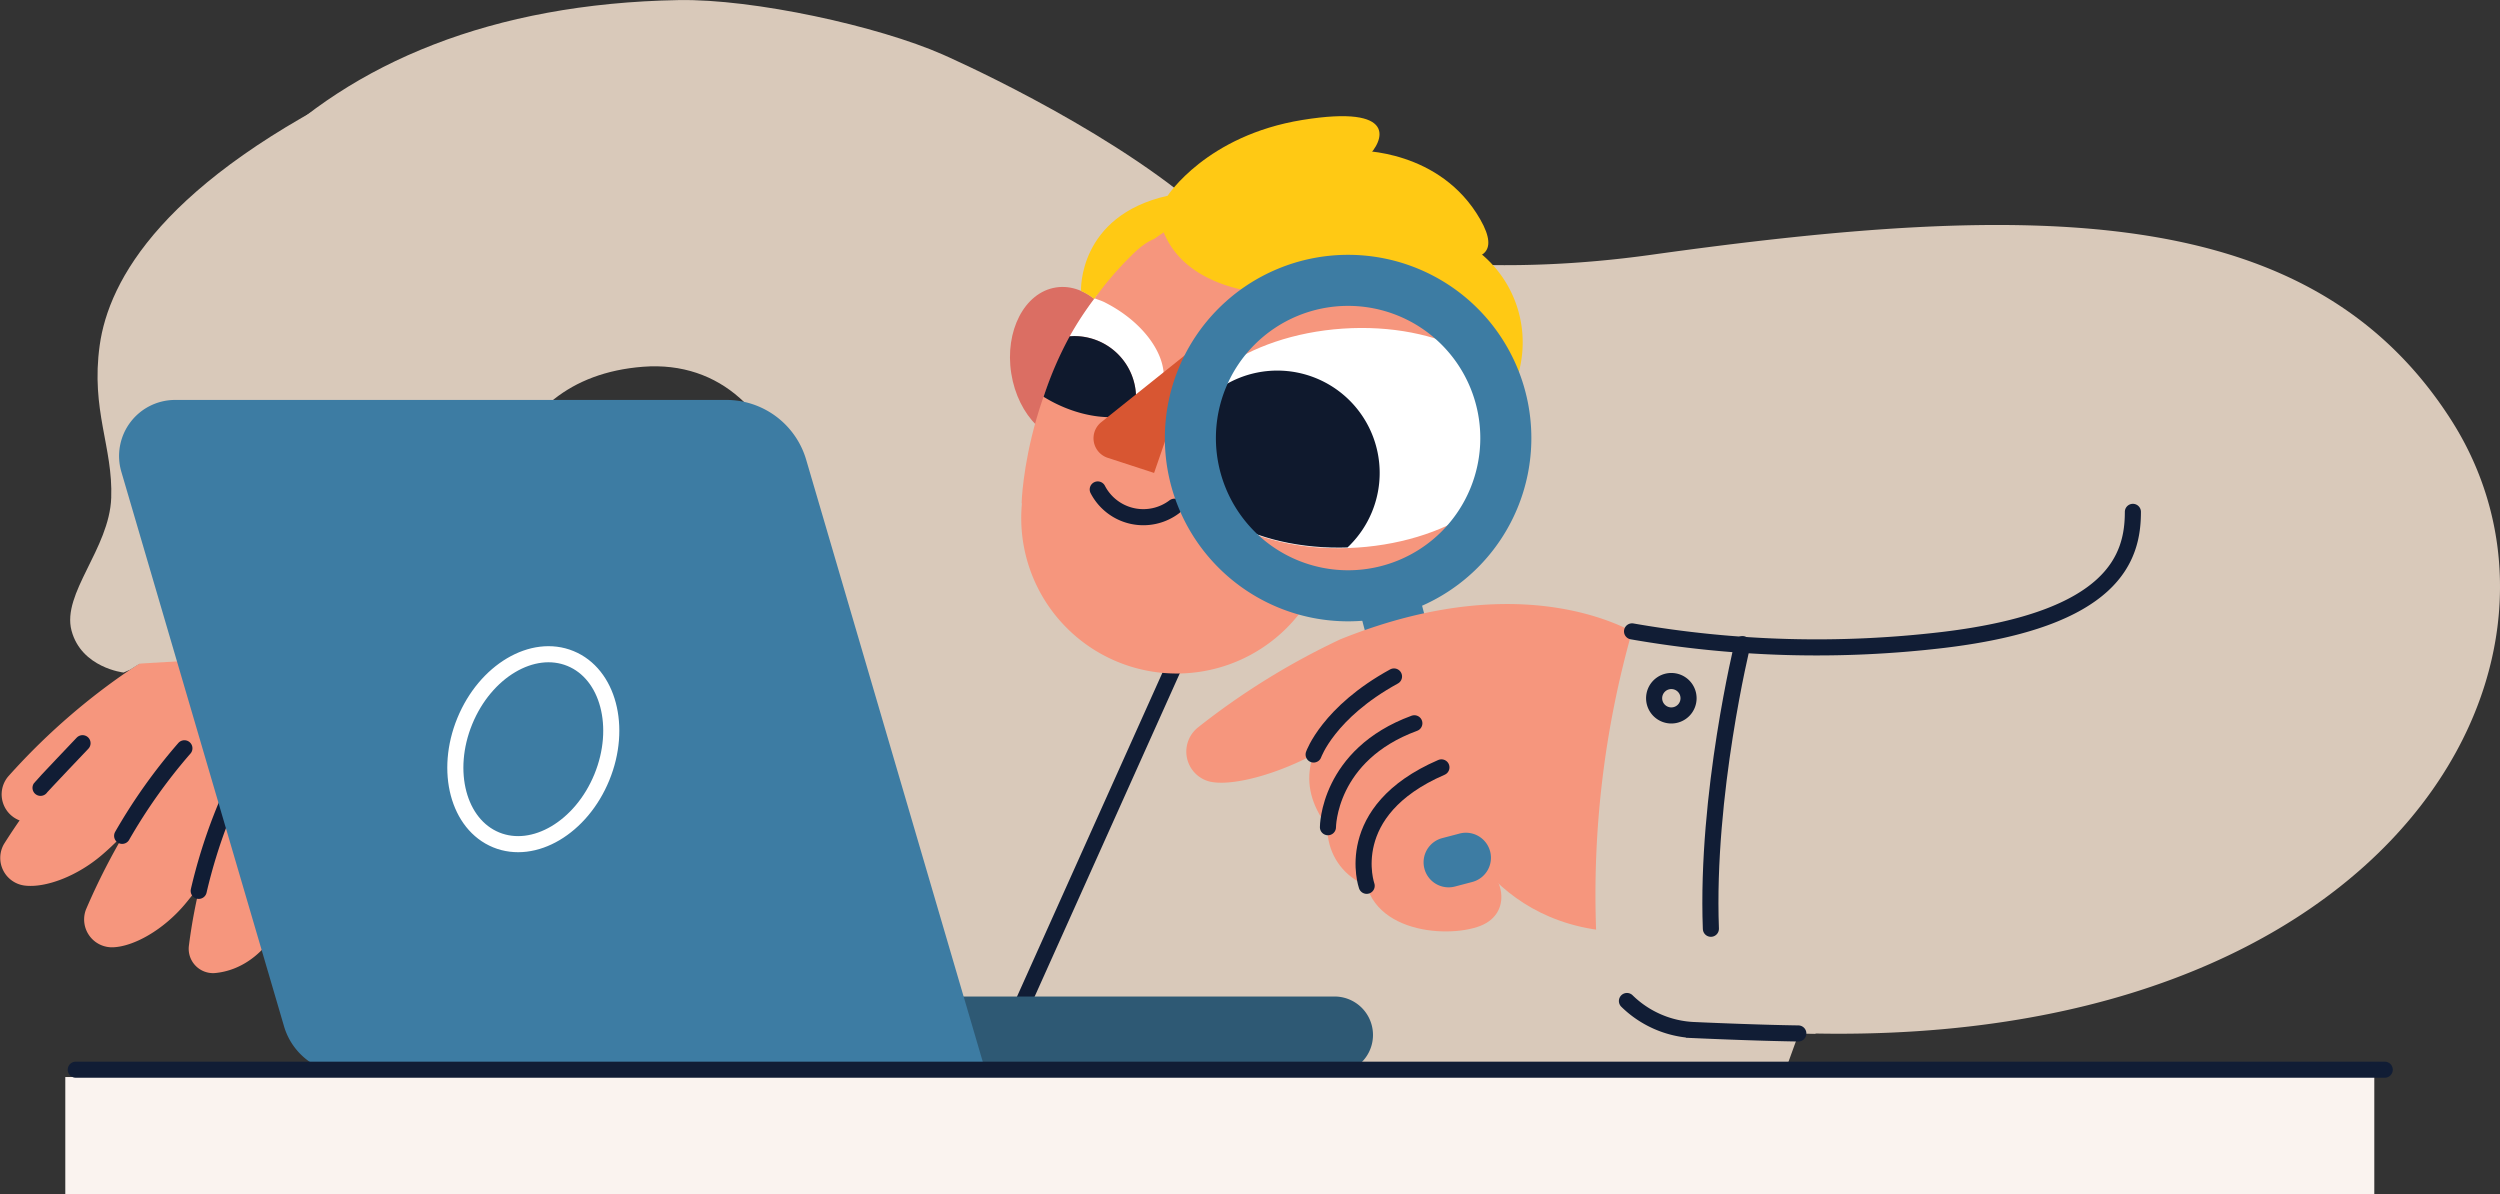
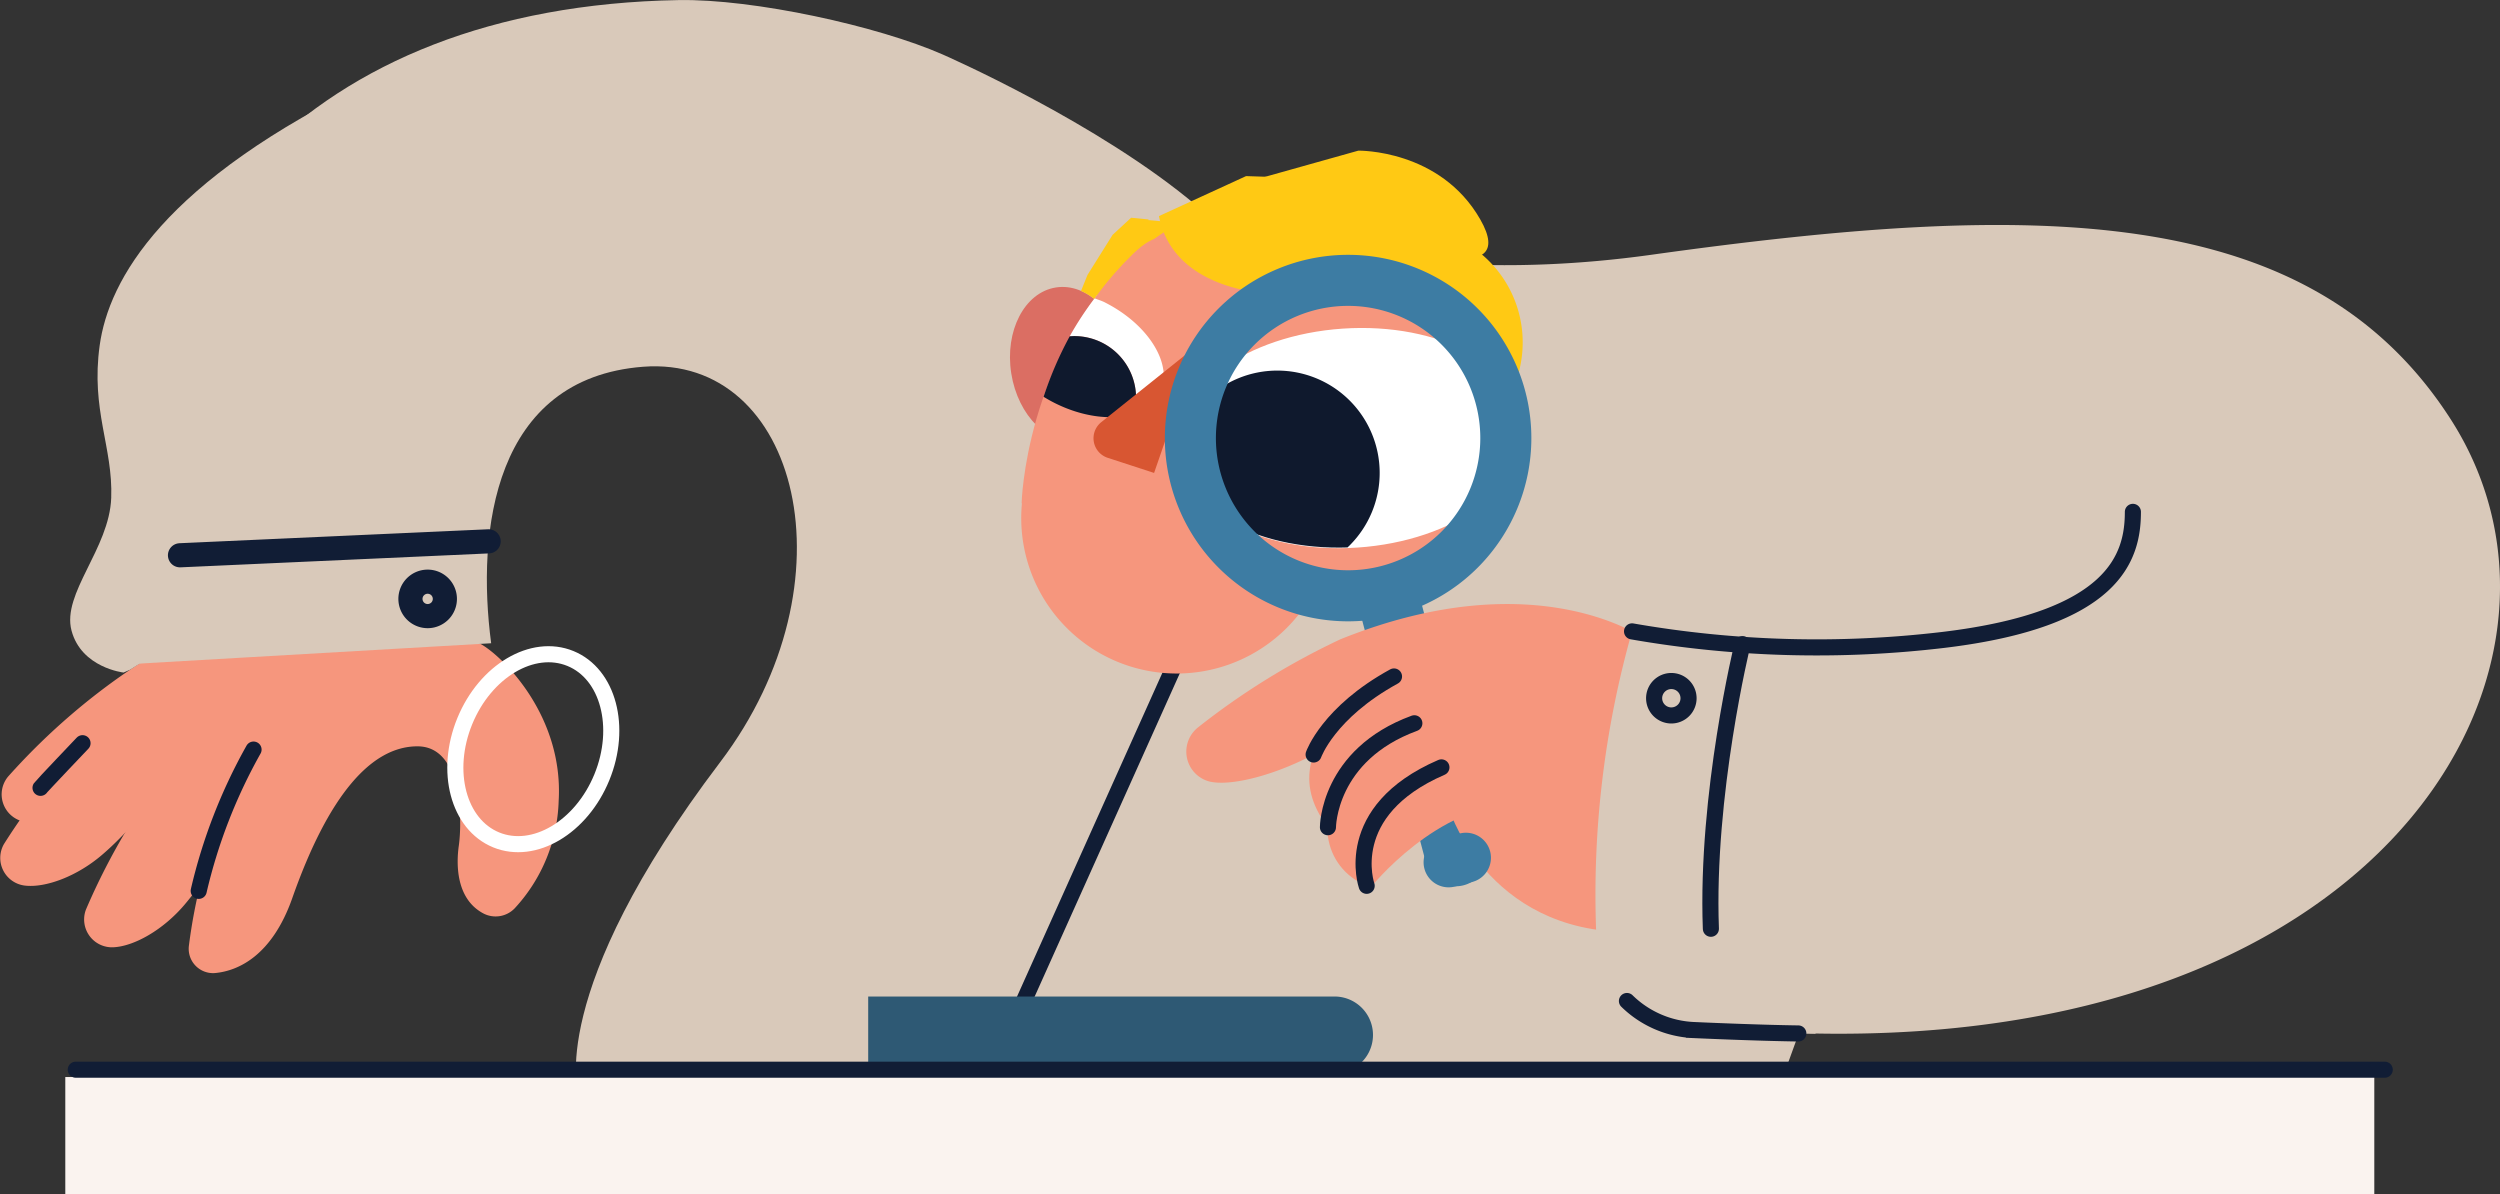
<svg xmlns="http://www.w3.org/2000/svg" width="310.676" height="148.385" viewBox="0 0 310.676 148.385">
  <rect x="0" y="0" width="310.676" height="148.385" fill="#333333" stroke="none" />
  <defs>
    <clipPath id="clip-path">
      <rect id="Rectangle_1315" data-name="Rectangle 1315" width="310.676" height="148.385" fill="none" />
    </clipPath>
    <clipPath id="clip-path-2">
      <path id="Tracé_6914" data-name="Tracé 6914" d="M269.423,69.337c-12.018.81-21.35,7.557-20.844,15.071s10.66,12.948,22.678,12.138,21.351-7.558,20.844-15.071c-.473-7.016-9.354-12.218-20.313-12.217-.778,0-1.568.026-2.364.08" transform="translate(-248.559 -69.257)" fill="none" />
    </clipPath>
  </defs>
  <g id="nasa" transform="translate(-1013.324 -3511)">
    <g id="chef-projet" transform="translate(1013.324 3511)">
      <g id="Groupe_3056" data-name="Groupe 3056">
        <g id="Groupe_3055" data-name="Groupe 3055" clip-path="url(#clip-path)">
          <path id="Tracé_6882" data-name="Tracé 6882" d="M224.926,96.328s-6.448-1.039-9.472,1.5-4.836,12.973,1.84,16.886c0,0,.935,7.235,11.377,9.894,10.42,2.653,15.994-2.258,16.531-3.506,0,0,6.8-.935,8.863-6.281a2.609,2.609,0,0,0-.176-2.07c-7.608-1.476-13.811-7.063-16.133-11.435-2.951-1.44-5.445-2.5-6.567-2.894-3.952-1.385-6.261-2.1-6.261-2.1" transform="translate(-87.768 -39.655)" fill="#ffc914" />
          <path id="Tracé_6883" data-name="Tracé 6883" d="M56.147,137.9s-13.288,12.715-16.2,35.536a3.026,3.026,0,0,0,3.2,3.431c2.766-.236,7.077-2.009,9.648-9.324,4.47-12.716,9.788-18.854,15.549-18.854s5.529,9.633,5.144,12.33c-.324,2.27-.385,6.616,3.056,8.44a3.286,3.286,0,0,0,3.886-.64,20.522,20.522,0,0,0,5.465-13.349c.617-10.4-6.7-17.725-9.556-19.421s-20.191,1.85-20.191,1.85" transform="translate(-16.469 -55.942)" fill="#f6967d" />
          <path id="Tracé_6884" data-name="Tracé 6884" d="M32.99,153.236s-8.7,8.329-14.98,23a3.462,3.462,0,0,0,3.435,4.7c2.531-.127,6.134-2.133,8.81-5.288,5.574-6.571,7.914-14.716,13.771-18.368s-11.036-4.046-11.036-4.046" transform="translate(-7.323 -63.22)" fill="#f6967d" />
          <path id="Tracé_6885" data-name="Tracé 6885" d="M18.931,143.9S9.024,150.751.5,164.247a3.462,3.462,0,0,0,2.647,5.182c2.519.275,6.394-1.134,9.536-3.826,6.543-5.605,10.146-13.277,16.506-15.955S18.931,143.9,18.931,143.9" transform="translate(0 -59.37)" fill="#f6967d" />
          <path id="Tracé_6886" data-name="Tracé 6886" d="M22.639,135.268S11.746,140.4,1.127,152.322a3.462,3.462,0,0,0,1.765,5.546c2.44.683,6.493-.074,10.033-2.216,7.372-4.46,12.179-11.439,18.892-13.042s-9.179-7.342-9.179-7.342" transform="translate(-0.129 -55.807)" fill="#f6967d" />
          <path id="Tracé_6887" data-name="Tracé 6887" d="M38.076,131.614s26.154-5.848,31.471,2.552-8.786,7.013-8.786,7.013-11.455,6.242-11.738,6.242-9.031-4.22-9.031-4.22Z" transform="translate(-15.709 -53.482)" fill="#f6967d" />
          <path id="Tracé_6888" data-name="Tracé 6888" d="M48.851,158.574a66.558,66.558,0,0,0-6.813,17.555" transform="translate(-17.343 -65.422)" fill="none" stroke="#111d35" stroke-linecap="round" stroke-width="2" />
-           <path id="Tracé_6889" data-name="Tracé 6889" d="M25.841,169.179A68.247,68.247,0,0,1,33.576,158.3" transform="translate(-10.661 -65.31)" fill="none" stroke="#111d35" stroke-linecap="round" stroke-width="2" />
          <path id="Tracé_6890" data-name="Tracé 6890" d="M8.573,162.768c.154-.231,5.221-5.549,5.221-5.549" transform="translate(-3.537 -64.863)" fill="none" stroke="#111d35" stroke-linecap="round" stroke-width="2" />
          <path id="Tracé_6891" data-name="Tracé 6891" d="M309.833,173.759H213.139v-74.8H336.96Z" transform="translate(-87.934 -40.828)" fill="#d9c9ba" />
          <path id="Tracé_6892" data-name="Tracé 6892" d="M71.358,79.937c-1.85-14.026.335-32.917,18.868-34.36,19.3-1.5,26.583,26.717,9.595,49.129-21.848,28.823-17.608,41.23-17.608,41.23h70.375c5.372,0,0-51.3,0-51.3s21.608-46.162,6.571-58.957c-12.251-10.424-31.671-18.9-31.671-18.9-8.03-3.54-23.51-6.937-32.848-6.769C48.264.841,25.016,29.577,25.016,65.547c0,0-.032,7.435.662,17.029Z" transform="translate(-10.321 0)" fill="#d9c9ba" />
          <line id="Ligne_213" data-name="Ligne 213" x1="23.874" y2="53.175" transform="translate(123.194 80.218)" fill="none" stroke="#111d35" stroke-linecap="round" stroke-width="2" />
          <path id="Tracé_6893" data-name="Tracé 6893" d="M214.975,36.11a4.477,4.477,0,0,1,6.466-2.249c9.343,5.564,33.136,16.553,69.216,11.515,47.472-6.627,81.912-6.842,99.414,20.5,20.275,31.673-10.109,82.768-91.021,75.62A14.117,14.117,0,0,1,286.3,125.9l3.294-30.389a4.482,4.482,0,0,0-2.848-4.667L210.068,61.366a4.482,4.482,0,0,1-2.575-5.792Z" transform="translate(-85.481 -13.71)" fill="#d9c9ba" />
          <path id="Tracé_6894" data-name="Tracé 6894" d="M227.923,69.227c.835,5.287-1.645,10.072-5.54,10.687s-7.729-3.173-8.564-8.46,1.645-10.072,5.54-10.687,7.729,3.172,8.564,8.46" transform="translate(-88.148 -25.043)" fill="#db6e63" />
          <path id="Tracé_6895" data-name="Tracé 6895" d="M250.872,78.73A19.971,19.971,0,1,1,270.843,98.7,19.971,19.971,0,0,1,250.872,78.73" transform="translate(-103.501 -24.242)" fill="#f6967d" />
          <path id="Tracé_6896" data-name="Tracé 6896" d="M237.575,46.43l-5.591,9.364,2.8,5.028,12.03-7.75-2.3-6.007Z" transform="translate(-95.709 -19.155)" fill="#ffc914" />
          <path id="Tracé_6897" data-name="Tracé 6897" d="M216.04,96.016a19.324,19.324,0,1,1,19.324,19.324A19.324,19.324,0,0,1,216.04,96.016" transform="translate(-89.131 -31.641)" fill="#f6967d" />
          <path id="Tracé_6898" data-name="Tracé 6898" d="M226.984,67.132a24.77,24.77,0,1,1,24.77,24.77,24.77,24.77,0,0,1-24.77-24.77" transform="translate(-93.646 -17.477)" fill="#f6967d" />
          <path id="Tracé_6899" data-name="Tracé 6899" d="M300.341,161.087h0a3.831,3.831,0,0,1-4.68-2.731l-8.575-32.607,7.41-1.949,8.575,32.607a3.831,3.831,0,0,1-2.731,4.68" transform="translate(-118.443 -51.076)" fill="#3d7ca3" />
          <path id="Tracé_6900" data-name="Tracé 6900" d="M308.023,132.166s-13.409-9.864-37.916,0a90.62,90.62,0,0,0-17.715,10.969,3.84,3.84,0,0,0,1.4,6.691c2.623.668,8.3-.768,13.388-3.557,11.945-6.55,24.892-10.1,34.525-5.01Z" transform="translate(-103.541 -52.719)" fill="#f6967d" />
          <path id="Tracé_6901" data-name="Tracé 6901" d="M289.157,141.674s-18.573,8.246-9.864,19.574l19.5-8.554Z" transform="translate(-114.268 -58.45)" fill="#f6967d" />
          <path id="Tracé_6902" data-name="Tracé 6902" d="M293.341,152.563s-5.472,0-9.98,6.011-2.89,12.639,2.813,14.642c0,0,8.246-10.327,18.188-10.327s-11.02-10.326-11.02-10.326" transform="translate(-115.833 -62.942)" fill="#f6967d" />
-           <path id="Tracé_6903" data-name="Tracé 6903" d="M298.655,162.008s-9.248,2.928-10.019,11.791,10.1,9.787,14.412,8.092,2.851-7.321-1.464-8.631,3.083-3.352,3.083-3.352Z" transform="translate(-119.066 -66.839)" fill="#f6967d" />
          <path id="Tracé_6904" data-name="Tracé 6904" d="M303.219,155.194s5.164,16.115,24.276,14.878,16.107-29.829,0-36.3-29.331,4.077-29.331,4.077Z" transform="translate(-123.013 -54.322)" fill="#f6967d" />
          <path id="Tracé_6905" data-name="Tracé 6905" d="M277.894,152.8s1.822-5.227,9.989-9.7" transform="translate(-114.65 -59.036)" fill="none" stroke="#111d35" stroke-linecap="round" stroke-width="2" />
          <path id="Tracé_6906" data-name="Tracé 6906" d="M280.924,165.924s0-8.978,10.739-12.918" transform="translate(-115.9 -63.125)" fill="none" stroke="#111d35" stroke-linecap="round" stroke-width="2" />
          <path id="Tracé_6907" data-name="Tracé 6907" d="M288.848,177.055s-3.272-9.286,9.29-14.719" transform="translate(-119.011 -66.974)" fill="none" stroke="#111d35" stroke-linecap="round" stroke-width="2" />
          <path id="Tracé_6908" data-name="Tracé 6908" d="M216.122,83.3s.382-17.943,13.868-31.019c11.114-10.776,4.682,25.932,4.682,25.932Z" transform="translate(-89.165 -20.753)" fill="#f6967d" />
-           <path id="Tracé_6909" data-name="Tracé 6909" d="M228.685,46.3s-.419-9.32,10.765-11.834c0,0,4.816-7.494,16.761-9.421s10.134,2.605,8.054,4.616-29.323,8.948-29.323,8.948Z" transform="translate(-94.347 -10.141)" fill="#ffc914" />
          <path id="Tracé_6910" data-name="Tracé 6910" d="M276.934,31.868s10.161-.193,15.157,8.554S281.7,43.45,281.7,43.45l-19.6-7.42Z" transform="translate(-108.133 -13.147)" fill="#ffc914" />
          <path id="Tracé_6911" data-name="Tracé 6911" d="M284.376,46.271a14.305,14.305,0,0,1,5.664,14.739c-1.857,9.411-7.684-6.142-7.684-6.142L259.792,51.9s-12.729.073-14.617-9.676L256,37.254l8.323.27Z" transform="translate(-101.151 -15.37)" fill="#ffc914" />
          <path id="Tracé_6912" data-name="Tracé 6912" d="M292.094,81.6c.506,7.513-8.826,14.261-20.844,15.071s-22.171-4.625-22.678-12.138,8.826-14.261,20.844-15.071,22.172,4.624,22.678,12.138" transform="translate(-102.545 -28.625)" fill="#fff" />
        </g>
      </g>
      <g id="Groupe_3058" data-name="Groupe 3058" transform="translate(146.012 40.684)">
        <g id="Groupe_3057" data-name="Groupe 3057" clip-path="url(#clip-path-2)">
          <path id="Tracé_6913" data-name="Tracé 6913" d="M248.558,91.121a12.721,12.721,0,1,1,12.72,12.72,12.72,12.72,0,0,1-12.72-12.72" transform="translate(-248.559 -73.03)" fill="#0f192d" />
        </g>
      </g>
      <g id="Groupe_3060" data-name="Groupe 3060">
        <g id="Groupe_3059" data-name="Groupe 3059" clip-path="url(#clip-path)">
          <path id="Tracé_6915" data-name="Tracé 6915" d="M307.173,182.3l-2.115.556a3.11,3.11,0,0,1-1.582-6.016l2.115-.556a3.11,3.11,0,1,1,1.582,6.015" transform="translate(-124.247 -72.688)" fill="#3d7ca3" />
          <path id="Tracé_6916" data-name="Tracé 6916" d="M21.482,89.021s-5.235-.586-6.468-5.209,4.7-10.173,4.932-16.492S17.39,56.437,18.514,48.353s7.822-20.4,34.067-32.967,8.581,32.967,8.581,32.967L45.225,74.1,22.294,88.667" transform="translate(-6.125 -5.443)" fill="#d9c9ba" />
          <path id="Tracé_6917" data-name="Tracé 6917" d="M230.691,63.628c-.439-.223-.859-.34-1.3-.52a40.329,40.329,0,0,0-3.1,4.722c.183-.013.367-.028.553-.028a7.67,7.67,0,0,1,7.435,9.651,5.253,5.253,0,0,0,3.214-2.541c1.745-3.441-1.3-8.493-6.805-11.283" transform="translate(-93.362 -26.036)" fill="#fff" />
          <path id="Tracé_6918" data-name="Tracé 6918" d="M224.57,71.1c-.187,0-.369.015-.553.028a44.981,44.981,0,0,0-3.244,7.514c.423.261.863.511,1.321.744,3.553,1.8,7.258,2.219,9.91,1.364a7.669,7.669,0,0,0-7.435-9.65" transform="translate(-91.084 -29.333)" fill="#0f192d" />
          <path id="Tracé_6919" data-name="Tracé 6919" d="M337.607,170.861a120.064,120.064,0,0,1,4.46-37.294L363.8,136.1l8.6,29.507-7.553,17.959s-6.555-.079-15.1-.458a12.73,12.73,0,0,1-12.145-12.25" transform="translate(-139.252 -55.105)" fill="#d9c9ba" />
          <path id="Tracé_6920" data-name="Tracé 6920" d="M365.475,215.794s-4.435-.043-12.978-.422a12.663,12.663,0,0,1-8.319-3.61" transform="translate(-141.997 -87.366)" fill="none" stroke="#111d35" stroke-linecap="round" stroke-width="2" />
          <path id="Tracé_6921" data-name="Tracé 6921" d="M345.258,123.136a133.321,133.321,0,0,0,38.657,1.063c21.27-2.544,23.582-10.252,23.582-15.915" transform="translate(-142.442 -44.674)" fill="none" stroke="#111d35" stroke-linecap="round" stroke-width="2" />
          <line id="Ligne_214" data-name="Ligne 214" x1="38.358" y2="1.733" transform="translate(22.367 67.272)" fill="none" stroke="#111d35" stroke-linecap="round" stroke-width="3" />
          <path id="Tracé_6922" data-name="Tracé 6922" d="M86.828,125.193a2.139,2.139,0,1,1,2.139,2.139A2.139,2.139,0,0,1,86.828,125.193Z" transform="translate(-35.822 -50.768)" fill="none" stroke="#111d35" stroke-linecap="round" stroke-width="3" />
          <path id="Tracé_6923" data-name="Tracé 6923" d="M349.928,146.209a2.139,2.139,0,1,1,2.139,2.139A2.139,2.139,0,0,1,349.928,146.209Z" transform="translate(-144.369 -59.439)" fill="none" stroke="#111d35" stroke-linecap="round" stroke-width="2" />
          <path id="Tracé_6924" data-name="Tracé 6924" d="M365.822,136.262s-4.566,18.669-3.931,35.373" transform="translate(-149.279 -56.217)" fill="none" stroke="#111d35" stroke-linecap="round" stroke-width="2" />
          <path id="Tracé_6925" data-name="Tracé 6925" d="M244.373,72.847,232.288,82.52a2.557,2.557,0,0,0,.805,4.427l5.764,1.879Z" transform="translate(-95.438 -30.054)" fill="#d85632" />
-           <path id="Tracé_6926" data-name="Tracé 6926" d="M241.753,105.688a6.378,6.378,0,0,1-9.526-2.145" transform="translate(-95.809 -42.718)" fill="none" stroke="#111d35" stroke-linecap="round" stroke-width="2" />
          <path id="Tracé_6927" data-name="Tracé 6927" d="M269.194,53.908a22.773,22.773,0,1,0,22.773,22.773,22.773,22.773,0,0,0-22.773-22.773m0,39.2a16.428,16.428,0,1,1,16.428-16.428,16.428,16.428,0,0,1-16.428,16.428" transform="translate(-101.665 -22.241)" fill="#3d7ca3" />
          <path id="Tracé_6928" data-name="Tracé 6928" d="M228.686,55.164a7.086,7.086,0,0,1,1.635.985l3.754-5.277,3.02-4.594-2.182-.217-2.3,2.124-3.122,4.986Z" transform="translate(-94.348 -19.003)" fill="#ffc914" />
          <path id="Tracé_6929" data-name="Tracé 6929" d="M241.618,220.367H183.665v-9.556h57.953a4.778,4.778,0,1,1,0,9.556" transform="translate(-75.774 -86.974)" fill="#2e5974" />
-           <path id="Tracé_6930" data-name="Tracé 6930" d="M32.158,84.606H100.65a10.343,10.343,0,0,1,9.925,7.432L132.944,168.3H53.5a8.14,8.14,0,0,1-7.811-5.849L25.471,93.536a6.968,6.968,0,0,1,6.687-8.93" transform="translate(-10.391 -34.906)" fill="#3d7ca3" />
          <path id="Tracé_6931" data-name="Tracé 6931" d="M114.532,153.692c-2.549,6.224-8.429,9.709-13.133,7.782s-6.452-8.534-3.9-14.759,8.429-9.709,13.133-7.782S117.081,147.468,114.532,153.692Z" transform="translate(-39.74 -57.1)" fill="none" stroke="#fff" stroke-linecap="round" stroke-width="2" />
          <path id="Tracé_7413" data-name="Tracé 7413" d="M0,0H286.94V14.542H0Z" transform="translate(8.115 133.842)" fill="#faf3ef" />
          <line id="Ligne_216" data-name="Ligne 216" x2="286.94" transform="translate(9.414 132.931)" fill="none" stroke="#111d35" stroke-linecap="round" stroke-width="2" />
        </g>
      </g>
    </g>
  </g>
</svg>